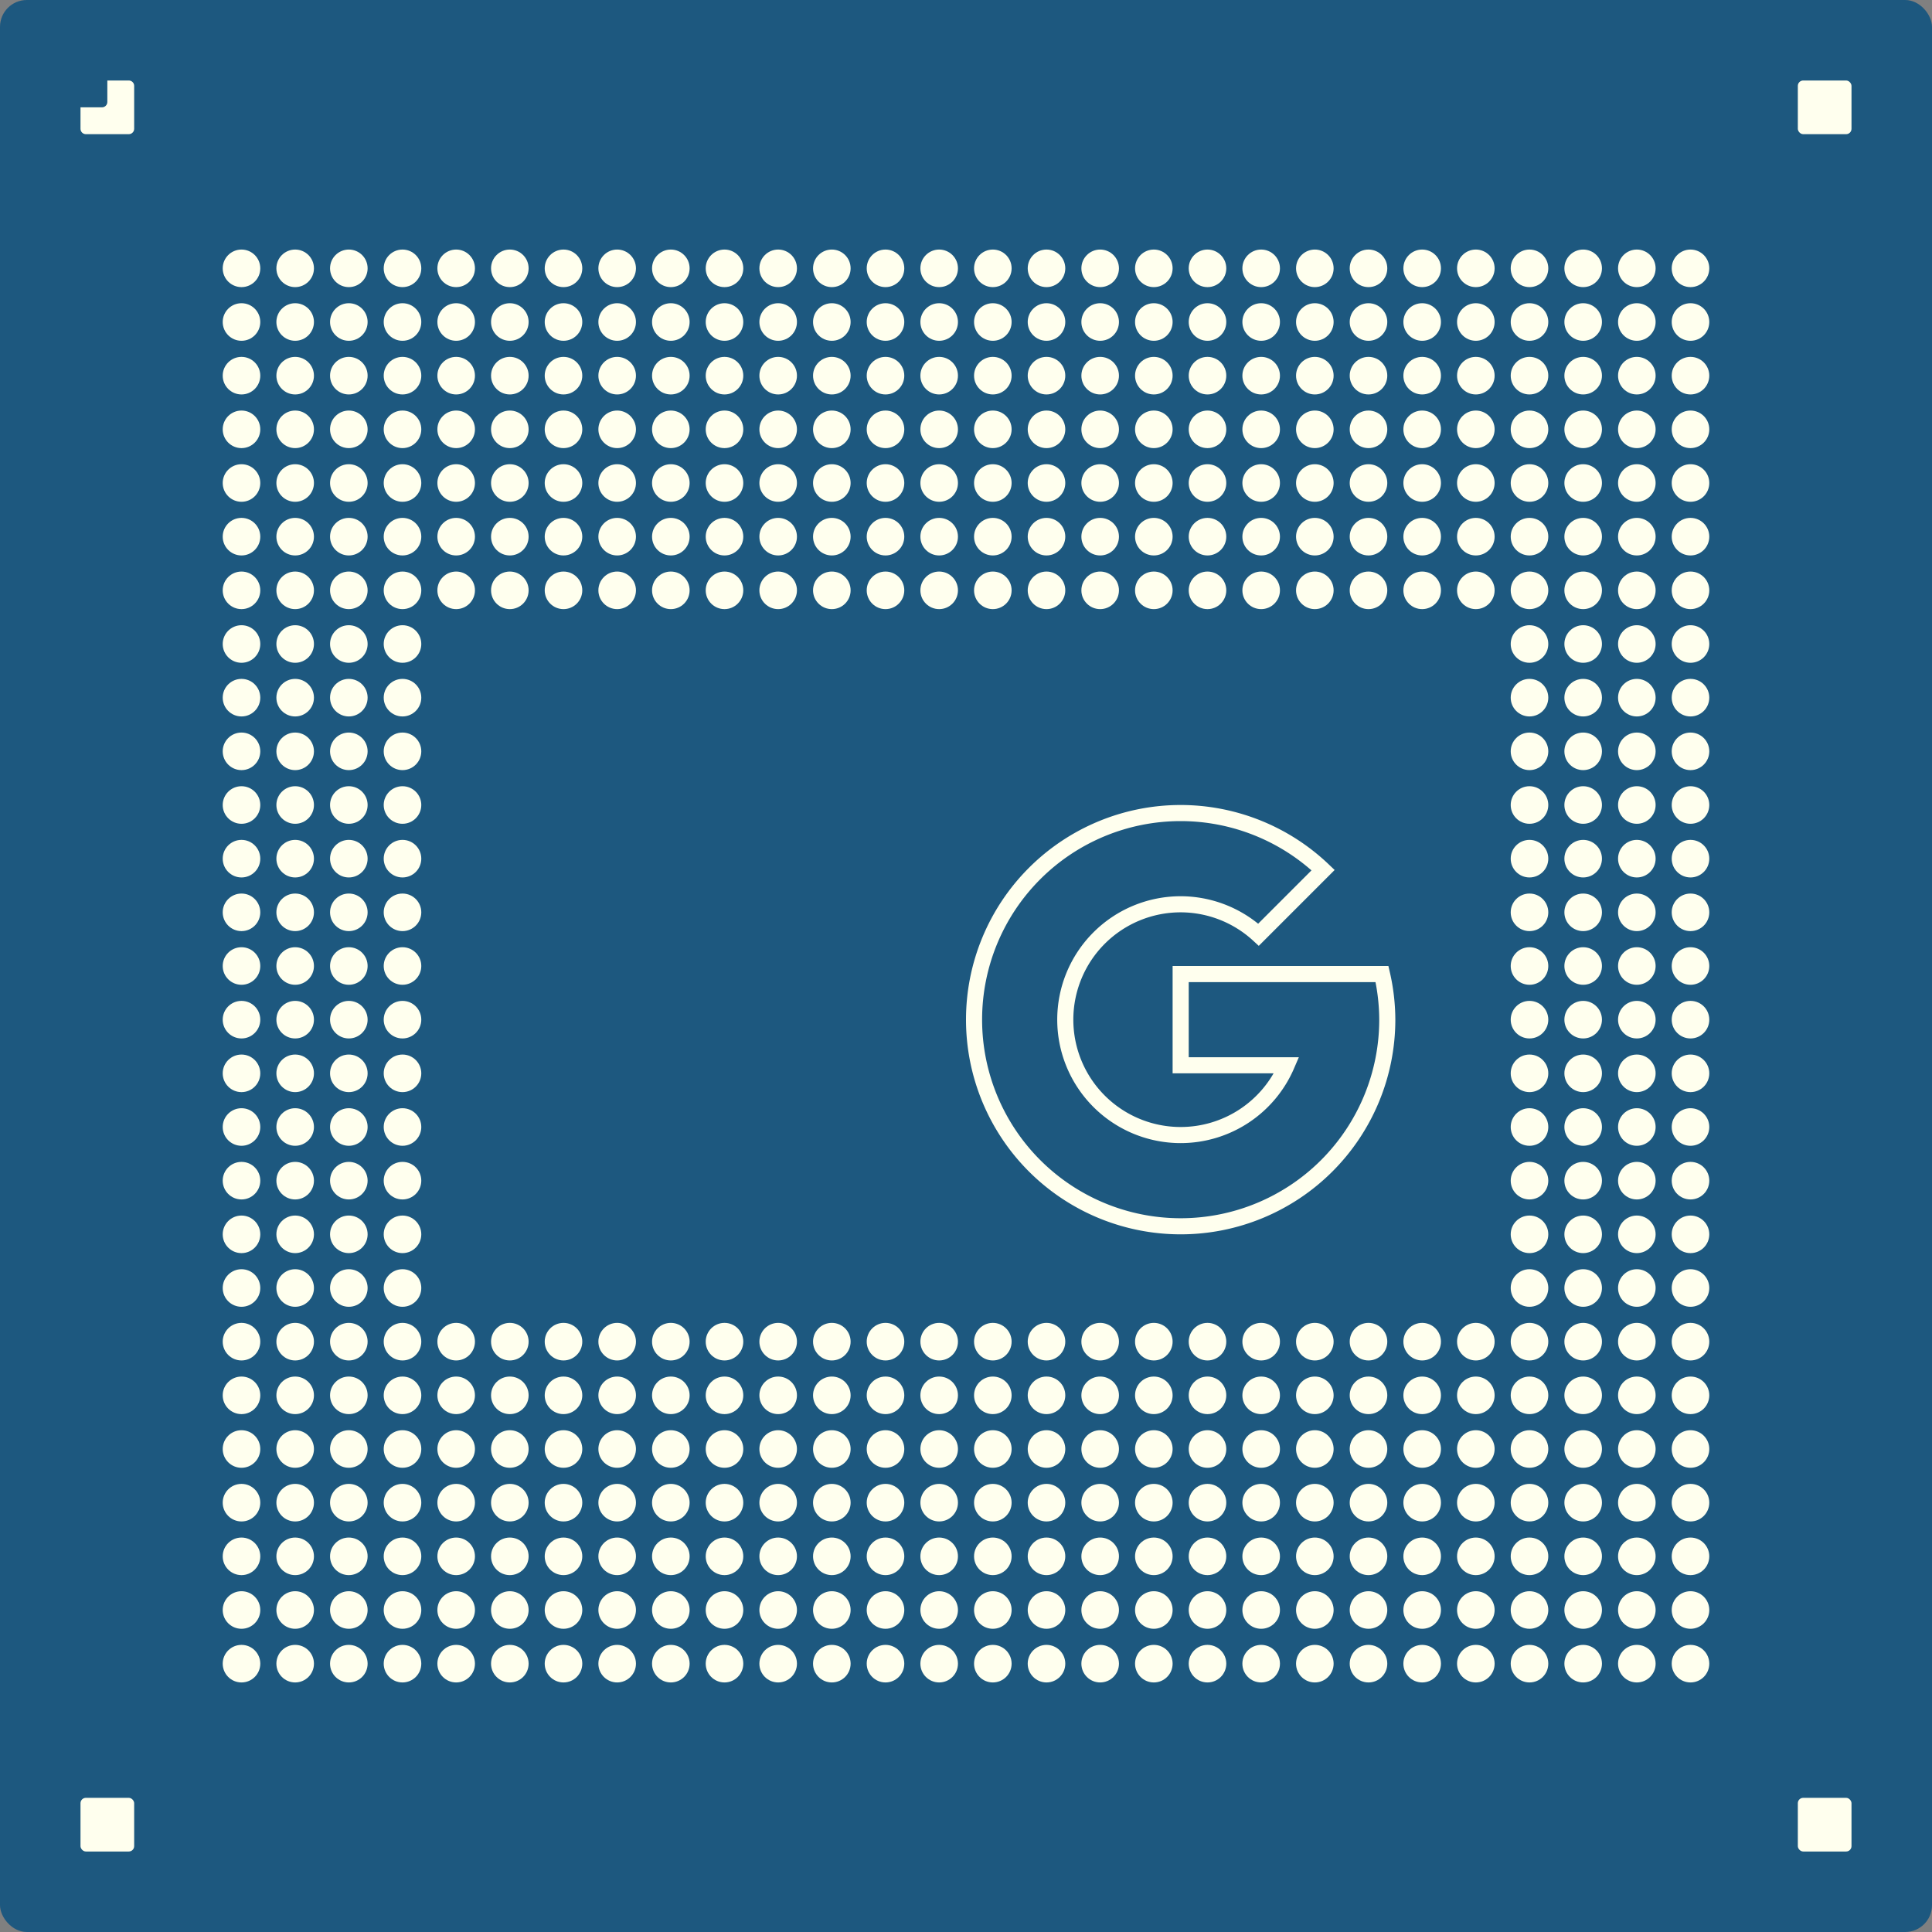
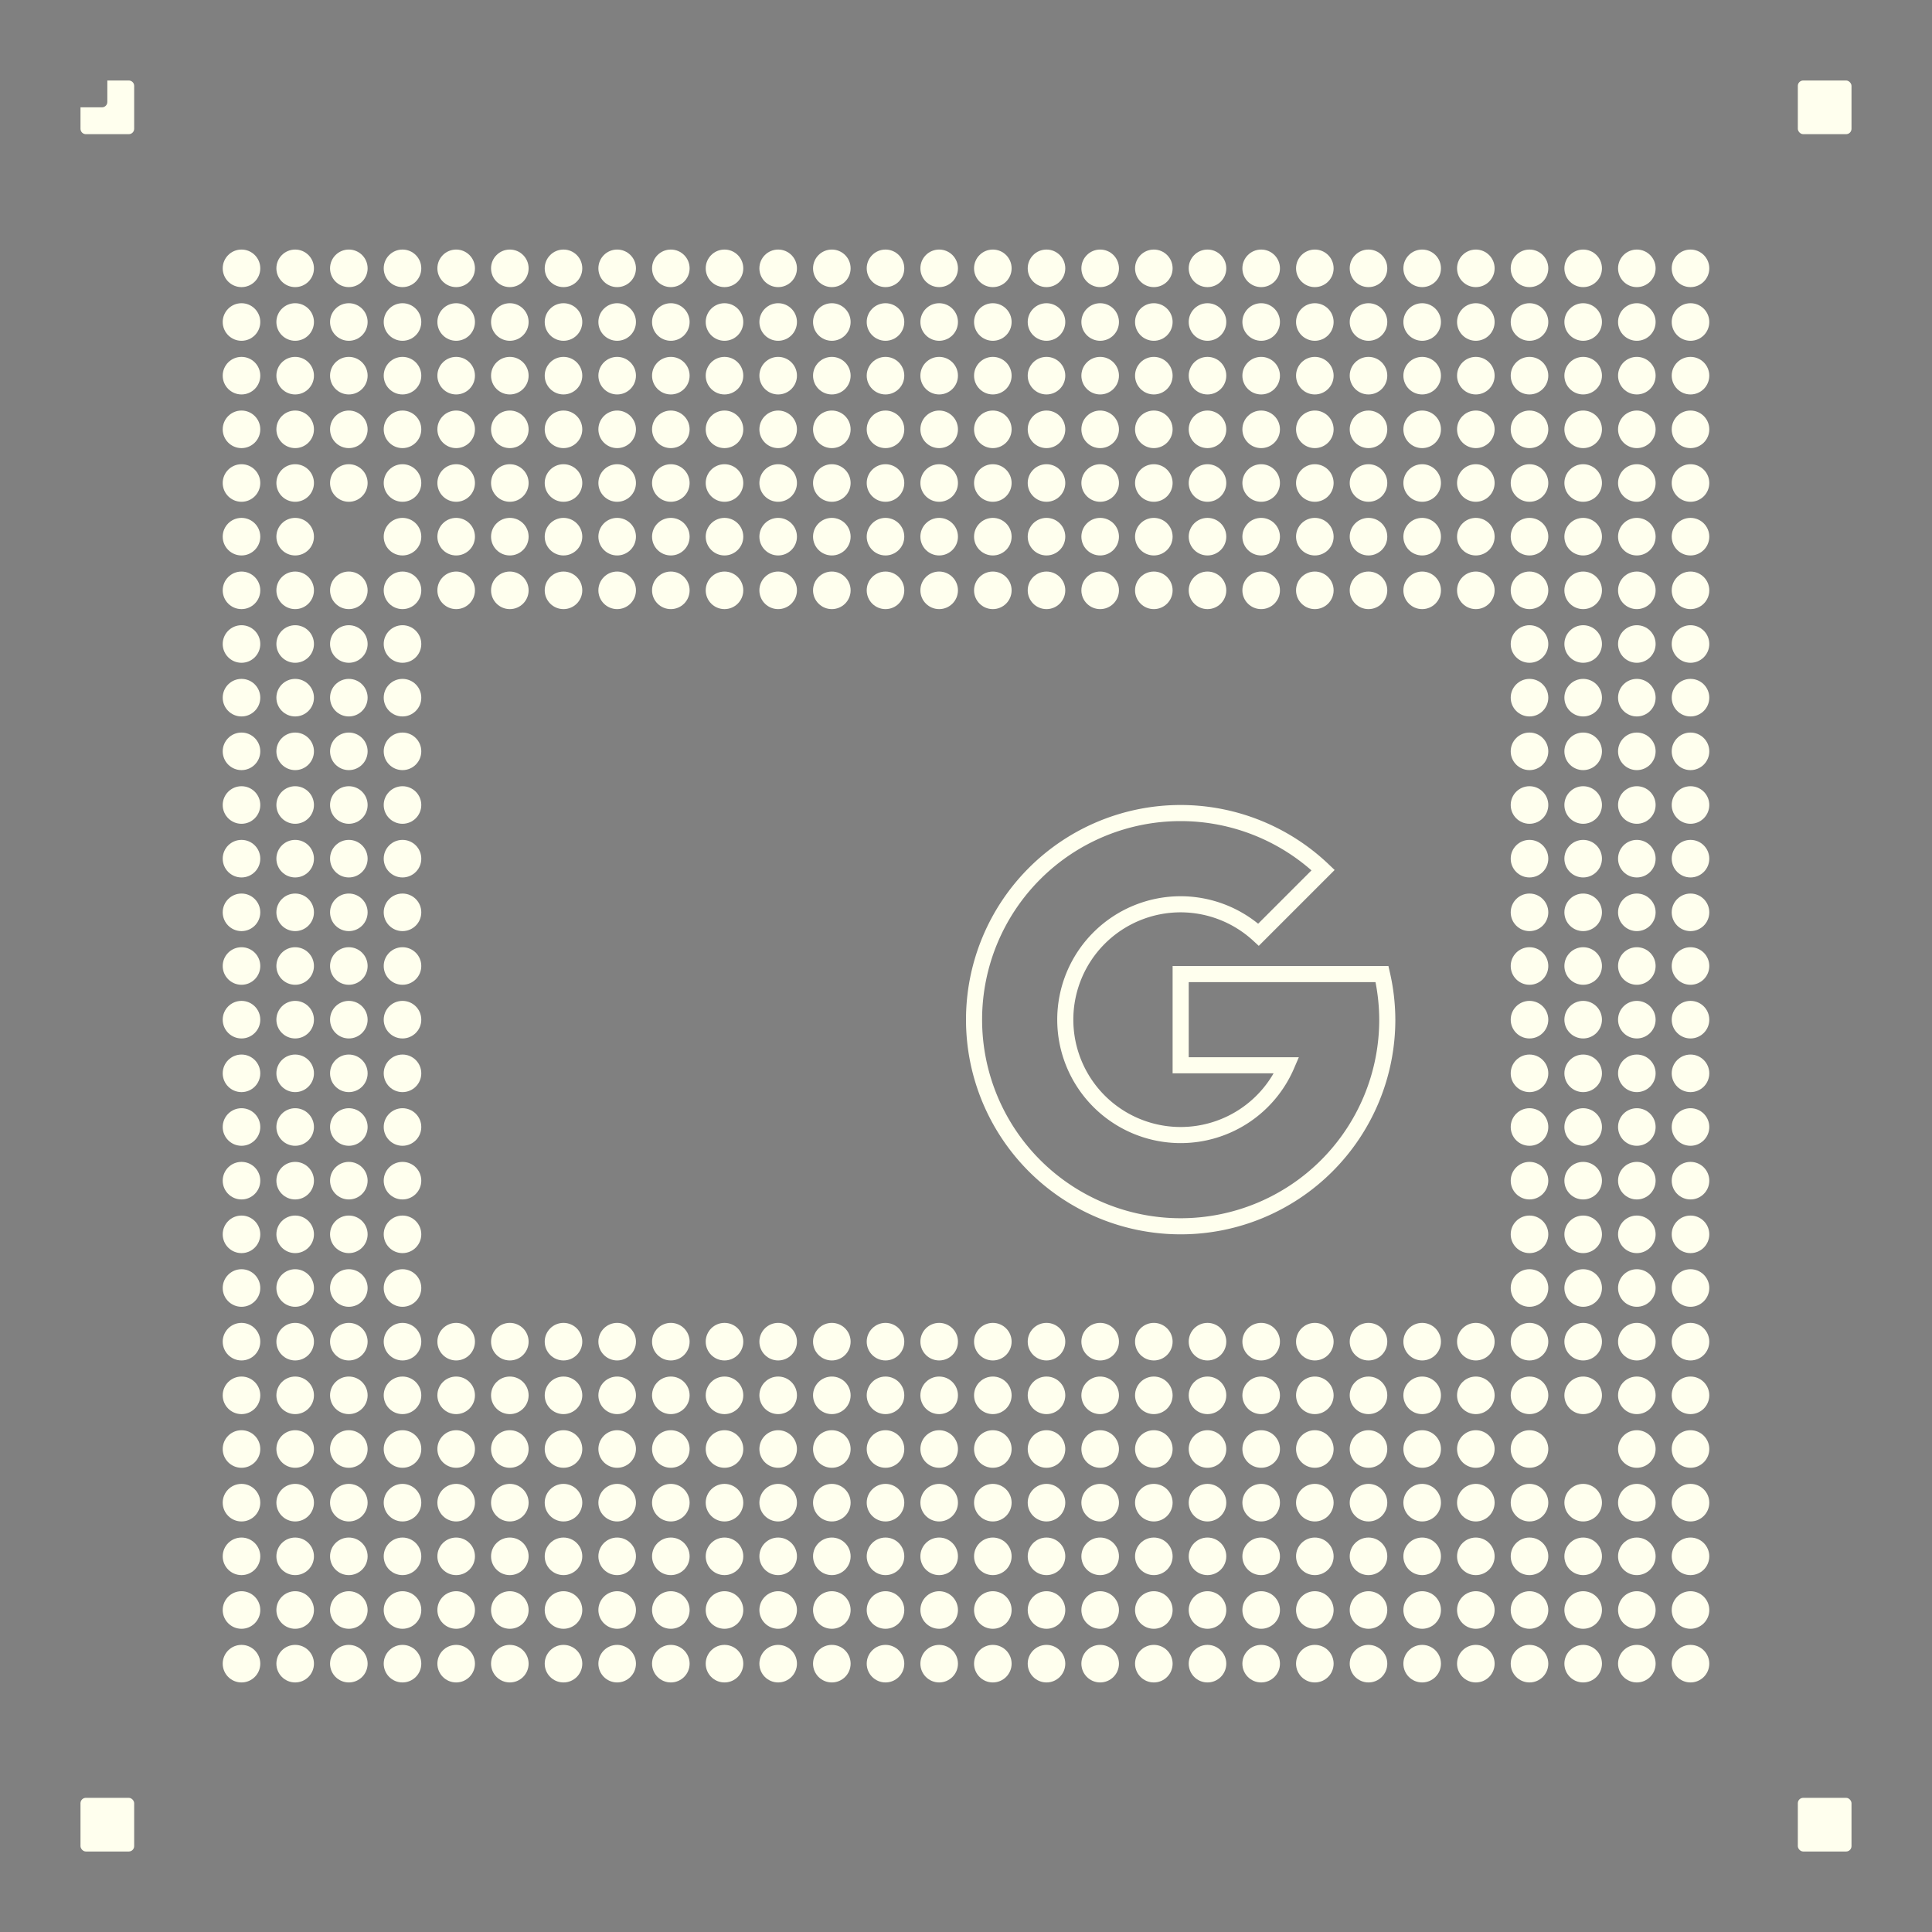
<svg xmlns="http://www.w3.org/2000/svg" width="180" height="180" version="1.1" viewBox="0 0 180 180">
  <rect x="0" y="0" width="180" height="180" fill="#808080" stroke="none" />
  <g>
-     <rect width="180" height="180" rx="2.5" ry="2.5" fill="#1d587f" />
-   </g>
+     </g>
  <g fill="#ffe">
    <rect x="7.5" y="167.5" width="5" height="5" rx=".5" ry=".5" />
    <rect x="167.5" y="7.5" width="5" height="5" rx=".5" ry=".5" />
    <rect x="167.5" y="167.5" width="5" height="5" rx=".5" ry=".5" />
    <path d="m10 7.5v2c0 0.277-0.223 0.5-0.5 0.5h-2v2c0 0.277 0.223 0.5 0.5 0.5h4c0.277 0 0.5-0.223 0.5-0.5v-4c0-0.277-0.223-0.5-0.5-0.5z" />
    <circle cx="27.5" cy="150" r="1.75" />
    <circle cx="22.5" cy="150" r="1.75" />
    <circle cx="22.5" cy="155" r="1.75" />
    <circle cx="27.5" cy="155" r="1.75" />
    <circle cx="32.5" cy="150" r="1.75" />
    <circle cx="32.5" cy="155" r="1.75" />
    <circle cx="37.5" cy="150" r="1.75" />
    <circle cx="37.5" cy="155" r="1.75" />
    <circle cx="27.5" cy="140" r="1.75" />
    <circle cx="22.5" cy="140" r="1.75" />
    <circle cx="22.5" cy="145" r="1.75" />
    <circle cx="27.5" cy="145" r="1.75" />
    <circle cx="32.5" cy="140" r="1.75" />
    <circle cx="32.5" cy="145" r="1.75" />
    <circle cx="37.5" cy="140" r="1.75" />
    <circle cx="37.5" cy="145" r="1.75" />
    <circle cx="27.5" cy="130" r="1.75" />
    <circle cx="22.5" cy="130" r="1.75" />
    <circle cx="22.5" cy="135" r="1.75" />
    <circle cx="27.5" cy="135" r="1.75" />
    <circle cx="32.5" cy="130" r="1.75" />
    <circle cx="32.5" cy="135" r="1.75" />
    <circle cx="37.5" cy="130" r="1.75" />
    <circle cx="37.5" cy="135" r="1.75" />
    <circle cx="27.5" cy="120" r="1.75" />
    <circle cx="22.5" cy="120" r="1.75" />
    <circle cx="22.5" cy="125" r="1.75" />
    <circle cx="27.5" cy="125" r="1.75" />
    <circle cx="32.5" cy="120" r="1.75" />
    <circle cx="32.5" cy="125" r="1.75" />
    <circle cx="37.5" cy="120" r="1.75" />
    <circle cx="37.5" cy="125" r="1.75" />
    <circle cx="27.5" cy="110" r="1.75" />
    <circle cx="22.5" cy="110" r="1.75" />
    <circle cx="22.5" cy="115" r="1.75" />
    <circle cx="27.5" cy="115" r="1.75" />
    <circle cx="32.5" cy="110" r="1.75" />
    <circle cx="32.5" cy="115" r="1.75" />
    <circle cx="37.5" cy="110" r="1.75" />
    <circle cx="37.5" cy="115" r="1.75" />
    <circle cx="27.5" cy="100" r="1.75" />
    <circle cx="22.5" cy="100" r="1.75" />
    <circle cx="22.5" cy="105" r="1.75" />
    <circle cx="27.5" cy="105" r="1.75" />
    <circle cx="32.5" cy="100" r="1.75" />
    <circle cx="32.5" cy="105" r="1.75" />
    <circle cx="37.5" cy="100" r="1.75" />
    <circle cx="37.5" cy="105" r="1.75" />
    <circle cx="27.5" cy="90" r="1.75" />
    <circle cx="22.5" cy="90" r="1.75" />
    <circle cx="22.5" cy="95" r="1.75" />
    <circle cx="27.5" cy="95" r="1.75" />
    <circle cx="32.5" cy="90" r="1.75" />
    <circle cx="32.5" cy="95" r="1.75" />
    <circle cx="37.5" cy="90" r="1.75" />
    <circle cx="37.5" cy="95" r="1.75" />
    <circle cx="27.5" cy="80" r="1.75" />
    <circle cx="22.5" cy="80" r="1.75" />
    <circle cx="22.5" cy="85" r="1.75" />
    <circle cx="27.5" cy="85" r="1.75" />
    <circle cx="32.5" cy="80" r="1.75" />
    <circle cx="32.5" cy="85" r="1.75" />
    <circle cx="37.5" cy="80" r="1.75" />
    <circle cx="37.5" cy="85" r="1.75" />
    <circle cx="27.5" cy="70" r="1.75" />
    <circle cx="22.5" cy="70" r="1.75" />
    <circle cx="22.5" cy="75" r="1.75" />
    <circle cx="27.5" cy="75" r="1.75" />
    <circle cx="32.5" cy="70" r="1.75" />
    <circle cx="32.5" cy="75" r="1.75" />
    <circle cx="37.5" cy="70" r="1.75" />
    <circle cx="37.5" cy="75" r="1.75" />
    <circle cx="27.5" cy="60" r="1.75" />
    <circle cx="22.5" cy="60" r="1.75" />
    <circle cx="22.5" cy="65" r="1.75" />
    <circle cx="27.5" cy="65" r="1.75" />
    <circle cx="32.5" cy="60" r="1.75" />
    <circle cx="32.5" cy="65" r="1.75" />
    <circle cx="37.5" cy="60" r="1.75" />
    <circle cx="37.5" cy="65" r="1.75" />
    <circle cx="27.5" cy="50" r="1.75" />
    <circle cx="22.5" cy="50" r="1.75" />
    <circle cx="22.5" cy="55" r="1.75" />
    <circle cx="27.5" cy="55" r="1.75" />
-     <circle cx="32.5" cy="50" r="1.75" />
    <circle cx="32.5" cy="55" r="1.75" />
    <circle cx="37.5" cy="50" r="1.75" />
    <circle cx="37.5" cy="55" r="1.75" />
    <circle cx="27.5" cy="40" r="1.75" />
    <circle cx="22.5" cy="40" r="1.75" />
    <circle cx="22.5" cy="45" r="1.75" />
    <circle cx="27.5" cy="45" r="1.75" />
    <circle cx="32.5" cy="40" r="1.75" />
    <circle cx="32.5" cy="45" r="1.75" />
    <circle cx="37.5" cy="40" r="1.75" />
    <circle cx="37.5" cy="45" r="1.75" />
    <circle cx="27.5" cy="30" r="1.75" />
    <circle cx="22.5" cy="30" r="1.75" />
    <circle cx="22.5" cy="35" r="1.75" />
    <circle cx="27.5" cy="35" r="1.75" />
    <circle cx="32.5" cy="30" r="1.75" />
    <circle cx="32.5" cy="35" r="1.75" />
    <circle cx="37.5" cy="30" r="1.75" />
    <circle cx="37.5" cy="35" r="1.75" />
    <circle cx="27.5" cy="25" r="1.75" />
    <circle cx="22.5" cy="25" r="1.75" />
    <circle cx="32.5" cy="25" r="1.75" />
    <circle cx="37.5" cy="25" r="1.75" />
    <circle cx="47.5" cy="50" r="1.75" />
    <circle cx="42.5" cy="50" r="1.75" />
    <circle cx="42.5" cy="55" r="1.75" />
    <circle cx="47.5" cy="55" r="1.75" />
    <circle cx="52.5" cy="50" r="1.75" />
    <circle cx="52.5" cy="55" r="1.75" />
    <circle cx="57.5" cy="50" r="1.75" />
    <circle cx="57.5" cy="55" r="1.75" />
    <circle cx="47.5" cy="40" r="1.75" />
    <circle cx="42.5" cy="40" r="1.75" />
    <circle cx="42.5" cy="45" r="1.75" />
    <circle cx="47.5" cy="45" r="1.75" />
    <circle cx="52.5" cy="40" r="1.75" />
    <circle cx="52.5" cy="45" r="1.75" />
    <circle cx="57.5" cy="40" r="1.75" />
    <circle cx="57.5" cy="45" r="1.75" />
    <circle cx="47.5" cy="30" r="1.75" />
    <circle cx="42.5" cy="30" r="1.75" />
    <circle cx="42.5" cy="35" r="1.75" />
    <circle cx="47.5" cy="35" r="1.75" />
    <circle cx="52.5" cy="30" r="1.75" />
    <circle cx="52.5" cy="35" r="1.75" />
    <circle cx="57.5" cy="30" r="1.75" />
    <circle cx="57.5" cy="35" r="1.75" />
    <circle cx="47.5" cy="25" r="1.75" />
    <circle cx="42.5" cy="25" r="1.75" />
    <circle cx="52.5" cy="25" r="1.75" />
    <circle cx="57.5" cy="25" r="1.75" />
    <circle cx="67.5" cy="50" r="1.75" />
    <circle cx="62.5" cy="50" r="1.75" />
    <circle cx="62.5" cy="55" r="1.75" />
    <circle cx="67.5" cy="55" r="1.75" />
    <circle cx="72.5" cy="50" r="1.75" />
    <circle cx="72.5" cy="55" r="1.75" />
    <circle cx="77.5" cy="50" r="1.75" />
    <circle cx="77.5" cy="55" r="1.75" />
    <circle cx="67.5" cy="40" r="1.75" />
    <circle cx="62.5" cy="40" r="1.75" />
    <circle cx="62.5" cy="45" r="1.75" />
    <circle cx="67.5" cy="45" r="1.75" />
    <circle cx="72.5" cy="40" r="1.75" />
    <circle cx="72.5" cy="45" r="1.75" />
    <circle cx="77.5" cy="40" r="1.75" />
    <circle cx="77.5" cy="45" r="1.75" />
    <circle cx="67.5" cy="30" r="1.75" />
    <circle cx="62.5" cy="30" r="1.75" />
    <circle cx="62.5" cy="35" r="1.75" />
    <circle cx="67.5" cy="35" r="1.75" />
    <circle cx="72.5" cy="30" r="1.75" />
    <circle cx="72.5" cy="35" r="1.75" />
    <circle cx="77.5" cy="30" r="1.75" />
    <circle cx="77.5" cy="35" r="1.75" />
    <circle cx="67.5" cy="25" r="1.75" />
    <circle cx="62.5" cy="25" r="1.75" />
    <circle cx="72.5" cy="25" r="1.75" />
    <circle cx="77.5" cy="25" r="1.75" />
    <circle cx="87.5" cy="50" r="1.75" />
    <circle cx="82.5" cy="50" r="1.75" />
    <circle cx="82.5" cy="55" r="1.75" />
    <circle cx="87.5" cy="55" r="1.75" />
    <circle cx="92.5" cy="50" r="1.75" />
    <circle cx="92.5" cy="55" r="1.75" />
    <circle cx="97.5" cy="50" r="1.75" />
    <circle cx="97.5" cy="55" r="1.75" />
    <circle cx="87.5" cy="40" r="1.75" />
    <circle cx="82.5" cy="40" r="1.75" />
    <circle cx="82.5" cy="45" r="1.75" />
    <circle cx="87.5" cy="45" r="1.75" />
    <circle cx="92.5" cy="40" r="1.75" />
    <circle cx="92.5" cy="45" r="1.75" />
    <circle cx="97.5" cy="40" r="1.75" />
    <circle cx="97.5" cy="45" r="1.75" />
    <circle cx="87.5" cy="30" r="1.75" />
    <circle cx="82.5" cy="30" r="1.75" />
    <circle cx="82.5" cy="35" r="1.75" />
    <circle cx="87.5" cy="35" r="1.75" />
    <circle cx="92.5" cy="30" r="1.75" />
    <circle cx="92.5" cy="35" r="1.75" />
    <circle cx="97.5" cy="30" r="1.75" />
    <circle cx="97.5" cy="35" r="1.75" />
    <circle cx="87.5" cy="25" r="1.75" />
    <circle cx="82.5" cy="25" r="1.75" />
    <circle cx="92.5" cy="25" r="1.75" />
    <circle cx="97.5" cy="25" r="1.75" />
    <circle cx="107.5" cy="50" r="1.75" />
    <circle cx="102.5" cy="50" r="1.75" />
    <circle cx="102.5" cy="55" r="1.75" />
    <circle cx="107.5" cy="55" r="1.75" />
    <circle cx="112.5" cy="50" r="1.75" />
    <circle cx="112.5" cy="55" r="1.75" />
    <circle cx="117.5" cy="50" r="1.75" />
    <circle cx="117.5" cy="55" r="1.75" />
    <circle cx="107.5" cy="40" r="1.75" />
    <circle cx="102.5" cy="40" r="1.75" />
    <circle cx="102.5" cy="45" r="1.75" />
    <circle cx="107.5" cy="45" r="1.75" />
    <circle cx="112.5" cy="40" r="1.75" />
    <circle cx="112.5" cy="45" r="1.75" />
    <circle cx="117.5" cy="40" r="1.75" />
    <circle cx="117.5" cy="45" r="1.75" />
    <circle cx="107.5" cy="30" r="1.75" />
    <circle cx="102.5" cy="30" r="1.75" />
    <circle cx="102.5" cy="35" r="1.75" />
    <circle cx="107.5" cy="35" r="1.75" />
    <circle cx="112.5" cy="30" r="1.75" />
    <circle cx="112.5" cy="35" r="1.75" />
    <circle cx="117.5" cy="30" r="1.75" />
    <circle cx="117.5" cy="35" r="1.75" />
    <circle cx="107.5" cy="25" r="1.75" />
    <circle cx="102.5" cy="25" r="1.75" />
    <circle cx="112.5" cy="25" r="1.75" />
    <circle cx="117.5" cy="25" r="1.75" />
    <circle cx="127.5" cy="50" r="1.75" />
    <circle cx="122.5" cy="50" r="1.75" />
    <circle cx="122.5" cy="55" r="1.75" />
    <circle cx="127.5" cy="55" r="1.75" />
    <circle cx="132.5" cy="50" r="1.75" />
    <circle cx="132.5" cy="55" r="1.75" />
    <circle cx="137.5" cy="50" r="1.75" />
    <circle cx="137.5" cy="55" r="1.75" />
    <circle cx="127.5" cy="40" r="1.75" />
    <circle cx="122.5" cy="40" r="1.75" />
    <circle cx="122.5" cy="45" r="1.75" />
    <circle cx="127.5" cy="45" r="1.75" />
    <circle cx="132.5" cy="40" r="1.75" />
    <circle cx="132.5" cy="45" r="1.75" />
    <circle cx="137.5" cy="40" r="1.75" />
    <circle cx="137.5" cy="45" r="1.75" />
    <circle cx="127.5" cy="30" r="1.75" />
    <circle cx="122.5" cy="30" r="1.75" />
    <circle cx="122.5" cy="35" r="1.75" />
    <circle cx="127.5" cy="35" r="1.75" />
    <circle cx="132.5" cy="30" r="1.75" />
    <circle cx="132.5" cy="35" r="1.75" />
    <circle cx="137.5" cy="30" r="1.75" />
    <circle cx="137.5" cy="35" r="1.75" />
    <circle cx="127.5" cy="25" r="1.75" />
    <circle cx="122.5" cy="25" r="1.75" />
    <circle cx="132.5" cy="25" r="1.75" />
    <circle cx="137.5" cy="25" r="1.75" />
    <circle cx="147.5" cy="50" r="1.75" />
    <circle cx="142.5" cy="50" r="1.75" />
    <circle cx="142.5" cy="55" r="1.75" />
    <circle cx="147.5" cy="55" r="1.75" />
    <circle cx="152.5" cy="50" r="1.75" />
    <circle cx="152.5" cy="55" r="1.75" />
    <circle cx="157.5" cy="50" r="1.75" />
    <circle cx="157.5" cy="55" r="1.75" />
    <circle cx="147.5" cy="40" r="1.75" />
    <circle cx="142.5" cy="40" r="1.75" />
    <circle cx="142.5" cy="45" r="1.75" />
    <circle cx="147.5" cy="45" r="1.75" />
    <circle cx="152.5" cy="40" r="1.75" />
    <circle cx="152.5" cy="45" r="1.75" />
    <circle cx="157.5" cy="40" r="1.75" />
    <circle cx="157.5" cy="45" r="1.75" />
    <circle cx="147.5" cy="30" r="1.75" />
    <circle cx="142.5" cy="30" r="1.75" />
    <circle cx="142.5" cy="35" r="1.75" />
    <circle cx="147.5" cy="35" r="1.75" />
    <circle cx="152.5" cy="30" r="1.75" />
    <circle cx="152.5" cy="35" r="1.75" />
    <circle cx="157.5" cy="30" r="1.75" />
    <circle cx="157.5" cy="35" r="1.75" />
    <circle cx="147.5" cy="25" r="1.75" />
    <circle cx="142.5" cy="25" r="1.75" />
    <circle cx="152.5" cy="25" r="1.75" />
    <circle cx="157.5" cy="25" r="1.75" />
    <circle cx="47.5" cy="150" r="1.75" />
    <circle cx="42.5" cy="150" r="1.75" />
    <circle cx="42.5" cy="155" r="1.75" />
    <circle cx="47.5" cy="155" r="1.75" />
    <circle cx="52.5" cy="150" r="1.75" />
    <circle cx="52.5" cy="155" r="1.75" />
    <circle cx="57.5" cy="150" r="1.75" />
    <circle cx="57.5" cy="155" r="1.75" />
    <circle cx="47.5" cy="140" r="1.75" />
    <circle cx="42.5" cy="140" r="1.75" />
    <circle cx="42.5" cy="145" r="1.75" />
    <circle cx="47.5" cy="145" r="1.75" />
    <circle cx="52.5" cy="140" r="1.75" />
    <circle cx="52.5" cy="145" r="1.75" />
    <circle cx="57.5" cy="140" r="1.75" />
    <circle cx="57.5" cy="145" r="1.75" />
    <circle cx="47.5" cy="130" r="1.75" />
    <circle cx="42.5" cy="130" r="1.75" />
    <circle cx="42.5" cy="135" r="1.75" />
    <circle cx="47.5" cy="135" r="1.75" />
    <circle cx="52.5" cy="130" r="1.75" />
    <circle cx="52.5" cy="135" r="1.75" />
    <circle cx="57.5" cy="130" r="1.75" />
    <circle cx="57.5" cy="135" r="1.75" />
    <circle cx="47.5" cy="125" r="1.75" />
    <circle cx="42.5" cy="125" r="1.75" />
    <circle cx="52.5" cy="125" r="1.75" />
    <circle cx="57.5" cy="125" r="1.75" />
    <circle cx="67.5" cy="150" r="1.75" />
    <circle cx="62.5" cy="150" r="1.75" />
    <circle cx="62.5" cy="155" r="1.75" />
    <circle cx="67.5" cy="155" r="1.75" />
    <circle cx="72.5" cy="150" r="1.75" />
    <circle cx="72.5" cy="155" r="1.75" />
    <circle cx="77.5" cy="150" r="1.75" />
    <circle cx="77.5" cy="155" r="1.75" />
    <circle cx="67.5" cy="140" r="1.75" />
    <circle cx="62.5" cy="140" r="1.75" />
    <circle cx="62.5" cy="145" r="1.75" />
    <circle cx="67.5" cy="145" r="1.75" />
    <circle cx="72.5" cy="140" r="1.75" />
    <circle cx="72.5" cy="145" r="1.75" />
    <circle cx="77.5" cy="140" r="1.75" />
    <circle cx="77.5" cy="145" r="1.75" />
    <circle cx="67.5" cy="130" r="1.75" />
    <circle cx="62.5" cy="130" r="1.75" />
    <circle cx="62.5" cy="135" r="1.75" />
    <circle cx="67.5" cy="135" r="1.75" />
    <circle cx="72.5" cy="130" r="1.75" />
    <circle cx="72.5" cy="135" r="1.75" />
    <circle cx="77.5" cy="130" r="1.75" />
    <circle cx="77.5" cy="135" r="1.75" />
    <circle cx="67.5" cy="125" r="1.75" />
    <circle cx="62.5" cy="125" r="1.75" />
    <circle cx="72.5" cy="125" r="1.75" />
    <circle cx="77.5" cy="125" r="1.75" />
    <circle cx="87.5" cy="150" r="1.75" />
    <circle cx="82.5" cy="150" r="1.75" />
    <circle cx="82.5" cy="155" r="1.75" />
    <circle cx="87.5" cy="155" r="1.75" />
    <circle cx="92.5" cy="150" r="1.75" />
    <circle cx="92.5" cy="155" r="1.75" />
    <circle cx="97.5" cy="150" r="1.75" />
    <circle cx="97.5" cy="155" r="1.75" />
    <circle cx="87.5" cy="140" r="1.75" />
    <circle cx="82.5" cy="140" r="1.75" />
    <circle cx="82.5" cy="145" r="1.75" />
    <circle cx="87.5" cy="145" r="1.75" />
    <circle cx="92.5" cy="140" r="1.75" />
    <circle cx="92.5" cy="145" r="1.75" />
    <circle cx="97.5" cy="140" r="1.75" />
    <circle cx="97.5" cy="145" r="1.75" />
    <circle cx="87.5" cy="130" r="1.75" />
    <circle cx="82.5" cy="130" r="1.75" />
    <circle cx="82.5" cy="135" r="1.75" />
    <circle cx="87.5" cy="135" r="1.75" />
    <circle cx="92.5" cy="130" r="1.75" />
    <circle cx="92.5" cy="135" r="1.75" />
    <circle cx="97.5" cy="130" r="1.75" />
    <circle cx="97.5" cy="135" r="1.75" />
    <circle cx="87.5" cy="125" r="1.75" />
    <circle cx="82.5" cy="125" r="1.75" />
    <circle cx="92.5" cy="125" r="1.75" />
    <circle cx="97.5" cy="125" r="1.75" />
    <circle cx="107.5" cy="150" r="1.75" />
    <circle cx="102.5" cy="150" r="1.75" />
    <circle cx="102.5" cy="155" r="1.75" />
    <circle cx="107.5" cy="155" r="1.75" />
    <circle cx="112.5" cy="150" r="1.75" />
    <circle cx="112.5" cy="155" r="1.75" />
    <circle cx="117.5" cy="150" r="1.75" />
    <circle cx="117.5" cy="155" r="1.75" />
    <circle cx="107.5" cy="140" r="1.75" />
    <circle cx="102.5" cy="140" r="1.75" />
    <circle cx="102.5" cy="145" r="1.75" />
    <circle cx="107.5" cy="145" r="1.75" />
    <circle cx="112.5" cy="140" r="1.75" />
    <circle cx="112.5" cy="145" r="1.75" />
    <circle cx="117.5" cy="140" r="1.75" />
    <circle cx="117.5" cy="145" r="1.75" />
    <circle cx="107.5" cy="130" r="1.75" />
    <circle cx="102.5" cy="130" r="1.75" />
    <circle cx="102.5" cy="135" r="1.75" />
    <circle cx="107.5" cy="135" r="1.75" />
    <circle cx="112.5" cy="130" r="1.75" />
    <circle cx="112.5" cy="135" r="1.75" />
    <circle cx="117.5" cy="130" r="1.75" />
    <circle cx="117.5" cy="135" r="1.75" />
    <circle cx="107.5" cy="125" r="1.75" />
    <circle cx="102.5" cy="125" r="1.75" />
    <circle cx="112.5" cy="125" r="1.75" />
    <circle cx="117.5" cy="125" r="1.75" />
    <circle cx="127.5" cy="150" r="1.75" />
    <circle cx="122.5" cy="150" r="1.75" />
    <circle cx="122.5" cy="155" r="1.75" />
    <circle cx="127.5" cy="155" r="1.75" />
    <circle cx="132.5" cy="150" r="1.75" />
    <circle cx="132.5" cy="155" r="1.75" />
    <circle cx="137.5" cy="150" r="1.75" />
    <circle cx="137.5" cy="155" r="1.75" />
    <circle cx="127.5" cy="140" r="1.75" />
    <circle cx="122.5" cy="140" r="1.75" />
    <circle cx="122.5" cy="145" r="1.75" />
    <circle cx="127.5" cy="145" r="1.75" />
    <circle cx="132.5" cy="140" r="1.75" />
    <circle cx="132.5" cy="145" r="1.75" />
    <circle cx="137.5" cy="140" r="1.75" />
    <circle cx="137.5" cy="145" r="1.75" />
    <circle cx="127.5" cy="130" r="1.75" />
    <circle cx="122.5" cy="130" r="1.75" />
    <circle cx="122.5" cy="135" r="1.75" />
    <circle cx="127.5" cy="135" r="1.75" />
    <circle cx="132.5" cy="130" r="1.75" />
    <circle cx="132.5" cy="135" r="1.75" />
    <circle cx="137.5" cy="130" r="1.75" />
    <circle cx="137.5" cy="135" r="1.75" />
    <circle cx="127.5" cy="125" r="1.75" />
    <circle cx="122.5" cy="125" r="1.75" />
    <circle cx="132.5" cy="125" r="1.75" />
    <circle cx="137.5" cy="125" r="1.75" />
    <circle cx="147.5" cy="150" r="1.75" />
    <circle cx="142.5" cy="150" r="1.75" />
    <circle cx="142.5" cy="155" r="1.75" />
    <circle cx="147.5" cy="155" r="1.75" />
    <circle cx="152.5" cy="150" r="1.75" />
    <circle cx="152.5" cy="155" r="1.75" />
    <circle cx="157.5" cy="150" r="1.75" />
    <circle cx="157.5" cy="155" r="1.75" />
    <circle cx="147.5" cy="140" r="1.75" />
    <circle cx="142.5" cy="140" r="1.75" />
    <circle cx="142.5" cy="145" r="1.75" />
    <circle cx="147.5" cy="145" r="1.75" />
    <circle cx="152.5" cy="140" r="1.75" />
    <circle cx="152.5" cy="145" r="1.75" />
    <circle cx="157.5" cy="140" r="1.75" />
    <circle cx="157.5" cy="145" r="1.75" />
    <circle cx="147.5" cy="130" r="1.75" />
    <circle cx="142.5" cy="130" r="1.75" />
    <circle cx="142.5" cy="135" r="1.75" />
-     <circle cx="147.5" cy="135" r="1.75" />
    <circle cx="152.5" cy="130" r="1.75" />
    <circle cx="152.5" cy="135" r="1.75" />
    <circle cx="157.5" cy="130" r="1.75" />
    <circle cx="157.5" cy="135" r="1.75" />
    <circle cx="147.5" cy="125" r="1.75" />
    <circle cx="142.5" cy="125" r="1.75" />
    <circle cx="152.5" cy="125" r="1.75" />
    <circle cx="157.5" cy="125" r="1.75" />
    <circle cx="147.5" cy="120" r="1.75" />
    <circle cx="142.5" cy="120" r="1.75" />
    <circle cx="152.5" cy="120" r="1.75" />
    <circle cx="157.5" cy="120" r="1.75" />
    <circle cx="147.5" cy="110" r="1.75" />
    <circle cx="142.5" cy="110" r="1.75" />
    <circle cx="142.5" cy="115" r="1.75" />
    <circle cx="147.5" cy="115" r="1.75" />
    <circle cx="152.5" cy="110" r="1.75" />
    <circle cx="152.5" cy="115" r="1.75" />
    <circle cx="157.5" cy="110" r="1.75" />
    <circle cx="157.5" cy="115" r="1.75" />
    <circle cx="147.5" cy="100" r="1.75" />
    <circle cx="142.5" cy="100" r="1.75" />
    <circle cx="142.5" cy="105" r="1.75" />
    <circle cx="147.5" cy="105" r="1.75" />
    <circle cx="152.5" cy="100" r="1.75" />
    <circle cx="152.5" cy="105" r="1.75" />
    <circle cx="157.5" cy="100" r="1.75" />
    <circle cx="157.5" cy="105" r="1.75" />
    <circle cx="147.5" cy="90" r="1.75" />
    <circle cx="142.5" cy="90" r="1.75" />
    <circle cx="142.5" cy="95" r="1.75" />
    <circle cx="147.5" cy="95" r="1.75" />
    <circle cx="152.5" cy="90" r="1.75" />
    <circle cx="152.5" cy="95" r="1.75" />
    <circle cx="157.5" cy="90" r="1.75" />
    <circle cx="157.5" cy="95" r="1.75" />
    <circle cx="147.5" cy="80" r="1.75" />
    <circle cx="142.5" cy="80" r="1.75" />
    <circle cx="142.5" cy="85" r="1.75" />
    <circle cx="147.5" cy="85" r="1.75" />
    <circle cx="152.5" cy="80" r="1.75" />
    <circle cx="152.5" cy="85" r="1.75" />
    <circle cx="157.5" cy="80" r="1.75" />
    <circle cx="157.5" cy="85" r="1.75" />
    <circle cx="147.5" cy="70" r="1.75" />
    <circle cx="142.5" cy="70" r="1.75" />
    <circle cx="142.5" cy="75" r="1.75" />
    <circle cx="147.5" cy="75" r="1.75" />
    <circle cx="152.5" cy="70" r="1.75" />
    <circle cx="152.5" cy="75" r="1.75" />
    <circle cx="157.5" cy="70" r="1.75" />
    <circle cx="157.5" cy="75" r="1.75" />
    <circle cx="147.5" cy="60" r="1.75" />
    <circle cx="142.5" cy="60" r="1.75" />
    <circle cx="142.5" cy="65" r="1.75" />
    <circle cx="147.5" cy="65" r="1.75" />
    <circle cx="152.5" cy="60" r="1.75" />
    <circle cx="152.5" cy="65" r="1.75" />
    <circle cx="157.5" cy="60" r="1.75" />
    <circle cx="157.5" cy="65" r="1.75" />
  </g>
  <g>
    <path d="m110 75.75a19.25 19.25 0 0 0-19.25 19.25 19.25 19.25 0 0 0 19.25 19.25 19.25 19.25 0 0 0 19.25-19.25 19.25 19.25 0 0 0-0.492-4.25h-18.758v8.5h9.871a10.75 10.75 0 0 1-9.871 6.5 10.75 10.75 0 0 1-10.75-10.75 10.75 10.75 0 0 1 10.75-10.75 10.75 10.75 0 0 1 7.256 2.834l6.016-6.016a19.25 19.25 0 0 0-13.271-5.318z" fill="none" stroke="#ffe" stroke-linecap="round" stroke-width="1.5" />
  </g>
</svg>